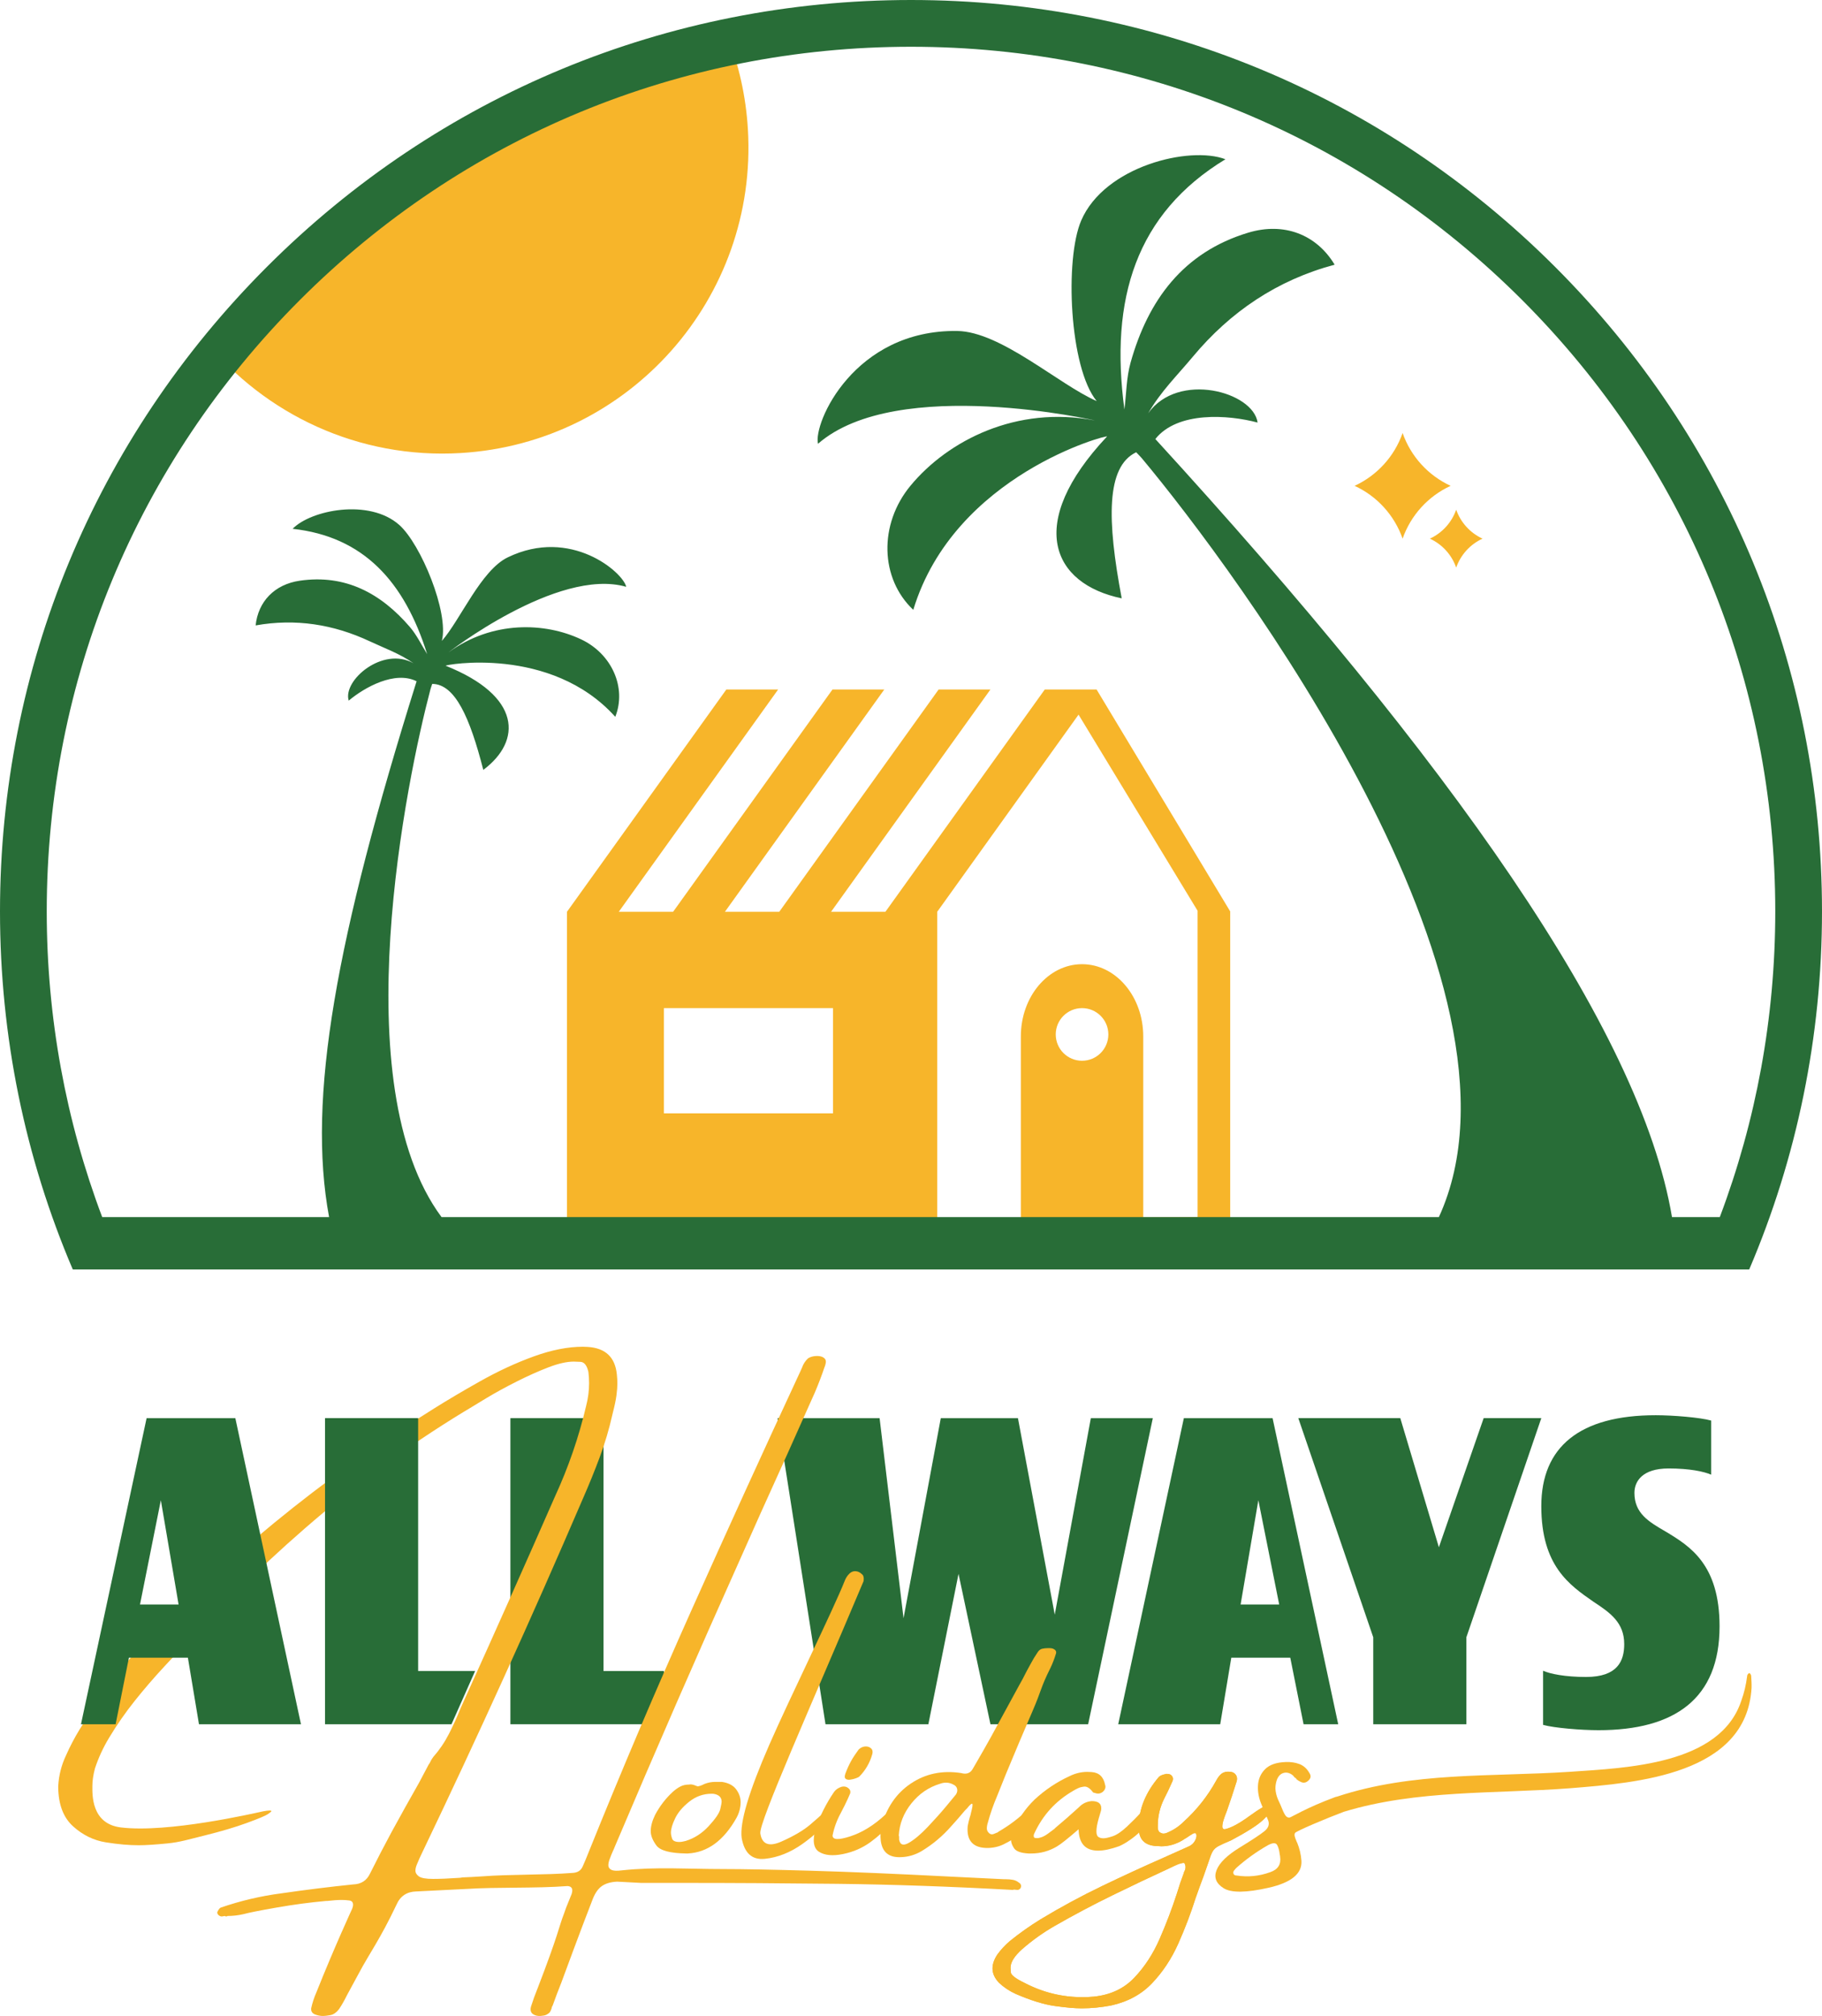
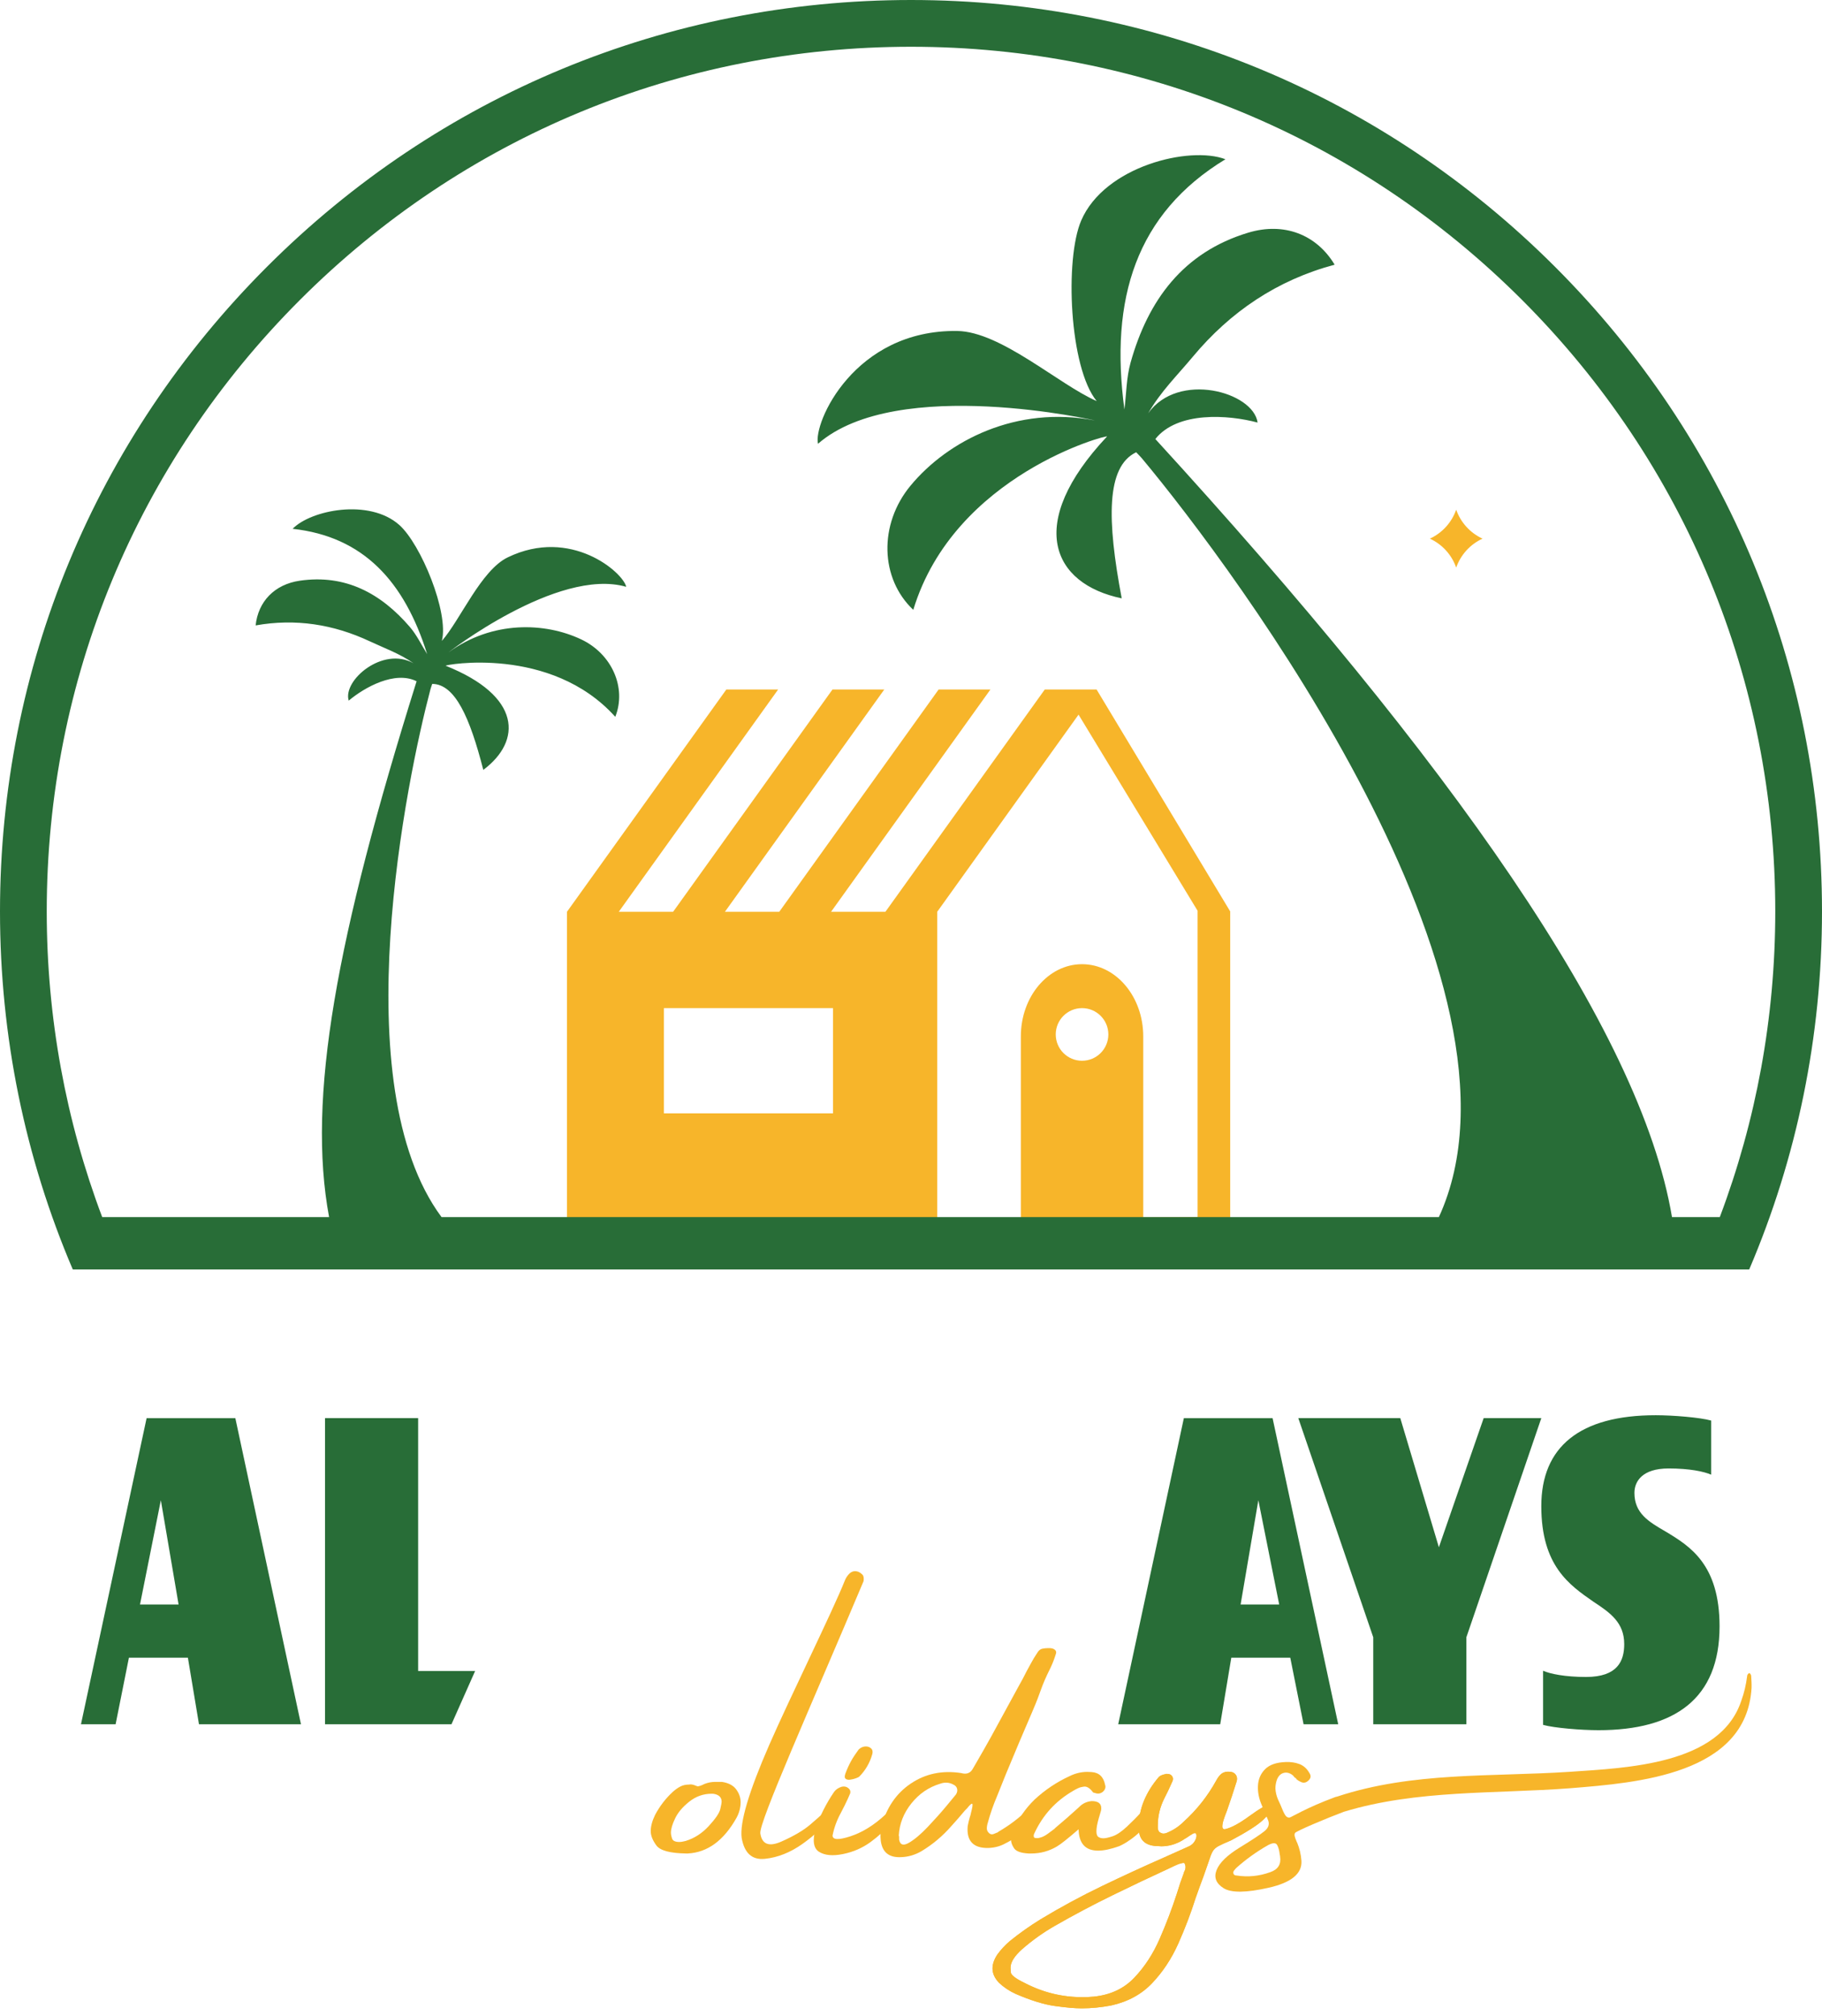
<svg xmlns="http://www.w3.org/2000/svg" id="Layer_2" viewBox="0 0 356.197 393.95">
  <g id="Components">
    <g id="_8b668509-24c6-45a2-bd49-863af7c1fc21_1">
-       <path d="m40.048,66.494c11.738,14.455,30.035,23.233,50.04,22.034,32.972-1.976,58.099-30.307,56.123-63.279-.388-6.48-1.795-12.658-4.054-18.386l-55.245,22.312-46.864,37.318Z" style="fill:#f7b52a; stroke-width:0px;" />
      <path d="m214.38,134.735h-10.127l-31.159,43.444h-10.625l31.159-43.444h-10.127l-31.159,43.444h-10.624l31.159-43.444h-10.127l-31.159,43.444h-10.624l31.159-43.444h-10.127l-31.159,43.444h0v64.176h129.662v-64.252l-26.123-43.368Zm-51.523,82.831h-33.071v-20.565h33.071v20.565Zm48.68-10.279c-2.84,0-5.143-2.303-5.143-5.143s2.303-5.143,5.143-5.143,5.143,2.303,5.143,5.143-2.303,5.143-5.143,5.143Zm22.589,30.553l-10.625.057v-35.373c0-7.791-5.356-14.107-11.964-14.107s-11.964,6.316-11.964,14.107v35.502l-16.352.088v-59.935l27.633-38.528,23.271,38.324v59.865Z" style="fill:#f7b52a; stroke-width:0px;" />
-       <path d="m274.206,84.618c-1.603,4.583-5.013,8.306-9.386,10.32,4.372,2.015,7.783,5.737,9.386,10.32,1.603-4.583,5.013-8.306,9.386-10.32-4.372-2.015-7.783-5.737-9.386-10.32Z" style="fill:#f7b52a; stroke-width:0px;" />
      <path d="m284.682,99.6c-.879,2.513-2.748,4.553-5.146,5.658,2.397,1.105,4.267,3.145,5.146,5.658.879-2.513,2.749-4.554,5.146-5.658-2.397-1.105-4.267-3.145-5.146-5.658Z" style="fill:#f7b52a; stroke-width:0px;" />
      <path d="m304.033,52.164C270.395,18.525,225.671,0,178.099,0S85.802,18.525,52.164,52.164C18.526,85.802,0,130.527,0,178.099c0,24.452,4.907,48.146,14.232,69.975h327.733c9.325-21.829,14.232-45.523,14.232-69.975,0-47.572-18.526-92.296-52.164-125.935Zm32.184,185.67h-9.348c-6.188-36.815-43.658-89.38-101.003-152.042,4.335-5.453,14.262-4.754,19.994-3.216-.839-6.012-15.52-10.067-21.393-1.818,2.494-4.301,5.596-7.294,8.721-11.042,7.341-8.805,16.513-14.998,27.732-17.99-3.537-5.884-9.879-8.374-16.901-6.256-12.679,3.825-19.57,13.163-22.996,25.399-.822,2.933-.824,6.096-1.203,9.153-2.903-21.636,2.27-38.275,19.747-48.901-6.989-2.668-23.629,1.352-28.197,11.978-3.25,7.561-2.318,28.772,3.03,35.281-7.417-3.249-18.732-13.584-27.265-13.702-20.134-.28-28.185,18.004-27.218,22.045,15.473-13.516,55.008-4.385,54.063-4.567-15.216-2.936-28.63,3.897-35.96,12.733-6.282,7.573-5.966,18.178.525,24.284,8.03-26.484,38.313-34.343,37.87-33.871-16.044,17.082-10.703,28.81,2.878,31.623-2.89-15.287-3.076-25.727,2.827-28.547.443.469.818.826,1.148,1.222,18.016,21.579,78.808,102.957,58.031,148.234H86.317c-19.221-25.889-6.731-85.859-2.173-103.107.09-.34.218-.668.356-1.085,4.458.037,7.355,6.535,9.983,16.805,7.571-5.655,7.484-14.436-7.349-20.35-.41-.163,20.551-4.051,33.15,9.979,2.245-5.642-.62-12.279-6.684-15.141-7.074-3.339-17.326-3.686-25.871,2.518-.53.385,21.238-16.66,34.69-12.782-.57-2.773-10.815-11.736-23.163-5.753-5.233,2.535-9.235,12.18-12.875,16.326,1.423-5.561-4.123-18.923-8.312-22.652-5.886-5.241-17.317-2.92-20.861.744,13.855,1.516,21.849,10.293,26.301,24.486-1.116-1.778-2.03-3.729-3.384-5.303-5.646-6.564-12.594-10.34-21.524-9.042-4.946.719-8.142,4.086-8.627,8.739,7.789-1.391,15.237-.215,22.31,3.102,3.01,1.412,5.789,2.364,8.569,4.299-6.006-3.397-13.898,3.342-12.68,7.295,3.095-2.604,9.021-5.9,13.27-3.785-15.75,50.238-21.435,81.441-17.108,104.708H19.98c-7.111-18.838-10.843-38.997-10.843-59.736,0-45.131,17.575-87.561,49.488-119.474,31.913-31.913,74.342-49.488,119.474-49.488s87.561,17.575,119.474,49.488c31.913,31.913,49.488,74.343,49.488,119.474,0,20.738-3.733,40.897-10.844,59.736Z" style="fill:#286d37; stroke-width:0px;" />
      <path d="m248.525,352.903c.043.109.065.228.065.359,0,.544-.549,1.332-1.647,2.364-1.098,1.033-3.179,2.364-6.245,3.995-1.153.478-1.989.859-2.511,1.141-.522.283-.902.641-1.141,1.076-.24.435-.5,1.109-.783,2.022-.24.674-.554,1.577-.946,2.707-.522,1.391-1.044,2.826-1.565,4.304-.957,3.021-2.093,6.005-3.408,8.951-1.316,2.946-3.016,5.516-5.103,7.712-2.087,2.196-4.772,3.652-8.054,4.37-1.956.369-3.869.554-5.739.554-1.304,0-3.043-.152-5.218-.457-2.174-.305-4.739-1.098-7.696-2.381-1.195-.544-2.271-1.261-3.228-2.152-.848-.892-1.272-1.826-1.272-2.804,0-.848.305-1.74.913-2.674.717-1,1.555-1.903,2.511-2.707,1.913-1.544,3.913-2.957,6-4.239,3.892-2.348,7.87-4.5,11.935-6.457,4.066-1.956,8.174-3.848,12.326-5.674.282-.13.598-.272.946-.424,1.13-.522,2.293-1.044,3.489-1.565.826-.304,1.38-.859,1.663-1.663.065-.196.098-.369.098-.522,0-.086-.011-.174-.033-.261-.044-.152-.103-.233-.179-.245-.076-.011-.125-.016-.147-.016-.087,0-.196.033-.326.098-.413.24-.837.511-1.272.815-.24.13-.5.293-.783.489-1.326.783-2.707,1.174-4.141,1.174-.174,0-.348-.011-.522-.033-2.543,0-3.837-1.141-3.881-3.424v-.326c0-1.761.331-3.451.995-5.071.663-1.619,1.625-3.168,2.886-4.647.13-.152.315-.277.554-.375.239-.098.478-.168.717-.212.043,0,.098-.021.163-.065h.196c.391,0,.685.103.88.31.196.207.293.43.293.668,0,.152-.033.305-.098.457-.283.609-.566,1.228-.848,1.859l-.717,1.435c-.87,1.718-1.304,3.501-1.304,5.348v.522c.043.435.19.723.44.864.25.142.473.212.668.212s.402-.043.62-.13c1.282-.522,2.402-1.26,3.359-2.217,2.587-2.348,4.717-5.054,6.391-8.12.239-.435.516-.804.832-1.109.315-.304.734-.478,1.255-.522h.293c.543,0,.951.136,1.223.408.272.272.408.593.408.962,0,.152-.022.315-.065.489-.609,1.956-1.25,3.892-1.924,5.804-.044.152-.098.293-.163.424-.174.435-.337.892-.489,1.37-.152.478-.228.897-.228,1.255s.152.538.457.538c1.195-.239,2.799-1.092,4.81-2.56,2.01-1.467,3.31-2.201,3.897-2.201.196,0,.326.065.391.196Zm-17.087,13.109c0-.108.033-.206.098-.293.13-.239.201-.435.212-.587.011-.152.016-.25.016-.293,0-.261-.076-.522-.228-.783h-.359c-.305.065-.576.142-.815.228-.478.196-.957.413-1.435.652-3.826,1.761-7.652,3.576-11.478,5.446-3.826,1.869-7.576,3.858-11.25,5.968-2.239,1.282-4.348,2.782-6.326,4.5-1.543,1.37-2.315,2.587-2.315,3.652,0,.043.016.342.049.897.033.554.962,1.266,2.788,2.136,3.522,1.826,7.261,2.739,11.217,2.739.717,0,1.446-.033,2.185-.098,3.261-.326,5.908-1.555,7.94-3.685,2.032-2.131,3.696-4.679,4.989-7.647,1.293-2.967,2.418-5.93,3.375-8.886.413-1.391.859-2.707,1.337-3.946Z" style="fill:#f7b52a; stroke-width:0px;" />
-       <path d="m225.373,277.126l-12.642,59.813h-19.1l-6.242-29.386-5.895,29.386h-20.111l-9.362-59.813h19.938l4.681,39.095,7.282-39.095h15.084l7.195,38.402,7.055-38.402h12.117Z" style="fill:#286d37; stroke-width:0px;" />
      <path d="m238.549,336.94h-19.938s12.83-59.813,12.83-59.813h17.346s12.83,59.813,12.83,59.813h-6.771s-2.601-13.003-2.601-13.003h-11.529s-2.167,13.003-2.167,13.003Zm11.529-23.405l-4.074-20.371-3.467,20.371h7.542Z" style="fill:#286d37; stroke-width:0px;" />
-       <path d="m129.793,326.537v10.402h-30.011v-59.813h18.204v49.411h11.806Z" style="fill:#286d37; stroke-width:0px;" />
-       <path d="m51.429,353.961c.577-.108 1-.163,1.266-.163.244,0,.366.044.366.13,0,.065-.228.256-.683.571-.456.315-1.827.892-4.114,1.728-2.288.837-5.036,1.653-8.246,2.446-3.21.794-4.859,1.317-7.28,1.555-2.421.24-4.298.359-5.63.359-1.91,0-4.053-.19-6.43-.571-2.376-.38-4.508-1.424-6.397-3.131-1.887-1.706-2.854-4.234-2.898-7.582v-.261c.112-2.108.622-4.12,1.532-6.033,1.532-3.457,3.487-6.663,5.864-9.62,2.51-3.196,4.153-6.579,6.885-9.558,17.591-18.892,37.213-34.908,59.246-48.627,2.599-1.631,5.619-3.413,9.062-5.348,3.442-1.935,6.902-3.533,10.378-4.794,3.476-1.26,6.68-1.891,9.612-1.891.288,0,.577.011.866.033,3.509.196,5.431,1.989,5.764,5.381.067.609.1,1.207.1,1.794,0,.652-.061,1.43-.183,2.332-.122.902-.339,1.952-.65,3.147-.045.174-.089.359-.133.554-.644,2.87-1.477,5.669-2.499,8.397-1.022,2.729-2.121,5.43-3.298,8.104-10.017,23.306-20.501,46.384-31.45,69.233-.333.674-.644,1.37-.933,2.087-.222.5-.333.935-.333,1.304,0,.435.227.815.683,1.141.455.326,1.377.489,2.765.489s3.015-.065,4.881-.196c.288,0,.577-.033.866-.098,1.221-.044,2.465-.109,3.731-.196,5.619-.435,12.313-.248,17.829-.685.976-.05,1.631-.487,1.967-1.31.399-.891.775-1.792,1.128-2.703,6.408-15.895,13.112-31.665,20.111-47.309,6.999-15.643,14.112-31.238,21.339-46.784.078-.2.168-.401.269-.602.251-.731.653-1.351,1.205-1.858.43-.262.94-.408,1.529-.438.587-.03,1.054.055,1.398.255.344.2.524.463.541.788.009.174-.025.393-.1.658-.037.154-.095.321-.174.499-.56,1.662-1.187,3.305-1.881,4.93-3.548,7.977-7.129,15.944-10.743,23.902-1.255,2.83-2.521,5.671-3.797,8.523-8.377,18.675-16.562,37.439-24.552,56.289-.138.356-.287.701-.447,1.035-.179.401-.338.79-.473,1.167-.257.623-.375,1.13-.355,1.52.017.326.174.584.474.776.299.192.781.27,1.447.236.221-.011.454-.034.697-.069,6.835-.722,12.723-.256,19.765-.256,3.931,0,9.672.109,17.224.326,7.551.218,16.801.609,27.752,1.174,3.353.152,6.697.315,10.028.489h.366c.443,0,.883.038,1.316.114.433.076.827.255,1.183.538.088.043.183.125.283.245.1.119.15.255.15.408,0,.239-.073.429-.217.571-.145.141-.317.212-.516.212l-.666-.065c-.09.043-.156.065-.2.065-12.327-.674-23.771-1.071-34.332-1.19-10.561-.12-20.484-.179-29.768-.179h-8.562l-4.726-.248c-1.22.063-2.196.342-2.926.837-.731.495-1.333,1.331-1.805,2.51-2.768,7.131-5.1,13.531-6.174,16.417-.572,1.422-1.11,2.844-1.615,4.263-.038.133-.108.278-.211.435-.069.395-.217.762-.444,1.101-.383.346-.756.545-1.12.597-.364.051-.591.08-.679.084-.511.026-.954-.065-1.332-.274s-.577-.52-.599-.932c-.009-.174.014-.371.07-.591.382-1.217.81-2.404,1.284-3.56,4.14-10.707,4.165-12.047,5.167-14.601.136-.378.281-.787.437-1.231.354-.889.71-1.767,1.065-2.635.096-.288.139-.541.128-.758-.026-.5-.34-.766-.942-.8-6.203.472-13.64.172-19.792.563-3.221.174-6.475.337-9.761.489-1.844.043-3.132.902-3.865,2.576-3.221,6.804-5.289,9.498-7.399,13.476l-2.332,4.305c-.445.913-.933,1.772-1.466,2.576-.533.717-1.116,1.13-1.749,1.239-.633.108-1.105.163-1.416.163-.511,0-1.028-.098-1.549-.293-.522-.196-.783-.554-.783-1.076v-.098c.244-1.109.588-2.164,1.033-3.163,3.509-8.805,6.999-16.346,6.999-16.346.111-.283.167-.533.167-.75,0-.5-.25-.783-.75-.848s-.983-.098-1.449-.098c-.8,0-1.755.065-2.865.196h-.233c-3.132.282-6.347.712-9.645,1.288-3.298.576-5.459,1.005-6.48,1.288-1.022.239-2.066.359-3.132.359-.067.065-.145.098-.233.098-.089,0-.189-.033-.3-.098l-.566.098c-.2,0-.4-.076-.6-.228-.2-.152-.3-.348-.3-.587.044-.13.128-.293.25-.489.122-.196.261-.337.416-.424,3.909-1.348,7.896-2.283,11.96-2.805,4.642-.674,9.284-1.25,13.926-1.728,1.554-.044,2.654-.739,3.298-2.087,1.354-2.717,2.765-5.435,4.231-8.153,1.754-3.217,3.542-6.424,5.364-9.62.622-1.195,1.254-2.391,1.899-3.587.088-.108.167-.228.233-.359.177-.391.388-.75.633-1.076,1.221-1.391,2.249-2.902,3.082-4.533s1.593-3.304,2.282-5.022c.333-.717.655-1.435.966-2.152,5.908-13.044,11.738-26.122,17.491-39.231,2.643-5.74,4.675-11.653,6.097-17.74.377-1.456.566-2.924.566-4.402,0-.717-.045-1.446-.133-2.185-.289-1.282-.811-1.94-1.566-1.973-.755-.033-1.188-.049-1.299-.049-1.355,0-3.01.375-4.964,1.125-1.955.75-4.02,1.675-6.197,2.772-2.177,1.098-4.143,2.174-5.897,3.228-1.755,1.055-3.054,1.843-3.898,2.364-.245.13-.411.228-.5.293-22.921,13.957-40.471,30.24-58.594,49.806-1.999,2.152-3.915,4.375-5.747,6.669-1.832,2.294-3.515,4.712-5.047,7.256-1.155,1.913-2.076,3.913-2.765,6-.333,1.261-.5,2.403-.5,3.424,0,1.587-.262,7.367,5.546,8.09,9.163,1.141,26.007-2.751,27.828-3.143Z" style="fill:#f7b52a; stroke-width:0px;" />
      <path d="m134.685,348.729c.086-.021.184-.033.293-.033.304,0,.63.076.978.228.152.044.304.098.457.163.369-.065.728-.184,1.076-.359.086-.065.206-.119.359-.163.63-.239,1.282-.359,1.956-.359h1.337c1.282.196,2.212.685,2.788,1.467.576.783.864,1.62.864,2.511,0,.283-.022.566-.065.848-.109.761-.348,1.479-.717,2.152-2.5,4.479-5.685,6.815-9.555,7.011h-.293c-3.152-.043-5.098-.565-5.837-1.565-.739-1-1.109-1.935-1.109-2.804,0-.934.283-1.989.848-3.163.913-1.717,2.065-3.217,3.457-4.5.478-.435.967-.783,1.467-1.044.5-.261,1.065-.391,1.696-.391Zm4.728,1.794h-.293c-1.609,0-3.06.511-4.353,1.533-1.294,1.022-2.217,2.109-2.772,3.261-.554,1.153-.832,2.087-.832,2.804,0,.326.076.712.228,1.158.152.446.62.668,1.402.668.347,0,.761-.065,1.239-.196,1.717-.522,3.233-1.5,4.549-2.935,1.315-1.435,2.059-2.532,2.234-3.293.174-.761.261-1.239.261-1.435,0-.891-.554-1.413-1.663-1.565Z" style="fill:#f7b52a; stroke-width:0px;" />
      <path d="m92.886,326.537l-4.619,10.402h-24.727v-59.813h18.204v49.411h11.142Z" style="fill:#286d37; stroke-width:0px;" />
      <path d="m286.671,319.949v16.991h-18.204v-16.991l-14.65-42.823h19.938l7.542,25.226,8.755-25.226h11.27l-14.65,42.823Z" style="fill:#286d37; stroke-width:0px;" />
      <path d="m160.839,354.37c.717-.717,1.315-1.119,1.794-1.206.478-.086.788-.011.929.228.141.24.049.566-.277.978-1.913,2.305-4.055,4.294-6.424,5.968-2.37,1.674-4.81,2.641-7.321,2.902-2.511.261-4.027-1.109-4.549-4.109-.391-2.978,1.413-9.043,5.413-18.196,4-9.152,12.414-26.177,14.74-32.025.196-.522.489-.978.88-1.37.522-.522,1.141-.641,1.859-.359.239.109.478.283.717.522.239.24.315.663.228,1.272-10.283,24.392-20.512,47.178-20.186,49.308.326,2.131,1.701,2.658,4.125,1.581,2.424-1.076,4.293-2.174,5.609-3.293,1.315-1.119,2.136-1.853,2.462-2.201Z" style="fill:#f7b52a; stroke-width:0px;" />
      <path d="m174.307,356.163c-1.174,1.391-2.555,2.663-4.141,3.815-1.587,1.153-3.381,1.93-5.38,2.332-2.0.403-3.554.256-4.663-.44-1.109-.696-1.326-2.239-.652-4.63.87-2.478,2.065-4.837,3.587-7.076.347-.478.848-.815,1.5-1.011.478-.108.897-.027,1.255.245.359.272.494.615.408,1.027-.326.783-.685,1.565-1.076,2.348-.391.783-.652,1.294-.783,1.533-.761,1.391-1.294,2.848-1.598,4.37,0,.87,1.163.924,3.489.163,2.326-.761,4.587-2.157,6.783-4.19,2.196-2.032,3.245-2.63,3.147-1.794-.098.837-.723,1.94-1.875,3.31Zm-6.349-8.963c-.109.087-.332.191-.668.31-.337.12-.696.207-1.076.261-.381.055-.68-.005-.897-.179-.218-.174-.228-.522-.033-1.044.347-.913.712-1.712,1.092-2.397.38-.685.875-1.44,1.484-2.266.391-.369.815-.571,1.272-.603.457-.033.837.087,1.141.359.304.272.391.647.261,1.125-.478,1.718-1.337,3.196-2.576,4.435Z" style="fill:#f7b52a; stroke-width:0px;" />
      <path d="m203.003,352.74c.457.13.706.413.75.848-.522.913-1.12,1.75-1.794,2.511-1.544,1.718-3.337,3.087-5.38,4.109-1.0.566-2.131.87-3.391.913-2.913.044-4.25-1.37-4.011-4.239.108-.608.25-1.206.424-1.794.108-.282.184-.565.228-.848.282-1.044.364-1.625.245-1.745-.12-.119-.462.179-1.027.897-.152.13-.293.272-.424.424-.87,1.044-1.761,2.066-2.674,3.065-1.674,1.913-3.587,3.522-5.739,4.826-1.283.761-2.641,1.163-4.076,1.206-2.348.109-3.663-.967-3.946-3.228-.108-.913-.065-1.815.13-2.707.957-3.696,2.87-6.511,5.739-8.446,2.87-1.935,6.152-2.619,9.848-2.054,1.044.305,1.804.022,2.283-.848.196-.326.391-.663.587-1.011 1-1.717,1.978-3.435,2.935-5.152,1.804-3.304,3.62-6.63,5.446-9.978,1.478-2.63.807-1.586,2.286-4.26.435-.826.913-1.619,1.435-2.381.239-.369.538-.592.897-.668.359-.076.734-.114,1.125-.114h.293c.435,0,.783.109,1.044.326.261.218.315.511.163.88-.283.913-.62,1.783-1.011,2.609-2,4-1.737,4.353-3.509,8.45-1.772,4.098-3.517,8.223-5.234,12.375-.566,1.435-1.141,2.87-1.728,4.304-.717,1.674-1.316,3.391-1.794,5.152-.13.391-.196.778-.196,1.158,0,.381.184.712.554.995.239.152.489.179.75.082s.543-.212.848-.342c.043-.065.108-.119.196-.163,2.065-1.195,3.956-2.63,5.674-4.304.282-.282.581-.522.897-.717.315-.196.701-.239,1.158-.13Zm-16.109-2.087c.239-.391.31-.766.212-1.125-.098-.359-.342-.625-.734-.799-.805-.435-1.663-.489-2.576-.163-2.239.674-4.114,1.956-5.625,3.848-1.511,1.891-2.332,3.978-2.462,6.261.043.109.065.185.065.228v.587c.196,1.044.842,1.245,1.94.603,1.097-.641,2.326-1.679,3.685-3.114,1.358-1.435,2.576-2.799,3.652-4.092,1.076-1.293,1.69-2.038,1.842-2.234Z" style="fill:#f7b52a; stroke-width:0px;" />
      <path d="m224.981,353.294c.261.152.391.435.391.848,0,.348-.098.783-.293,1.304-.631.827-1.304,1.598-2.022,2.315-.717.717-1.5,1.359-2.348,1.924-.065,0-.098.022-.098.065-.566.391-1.163.729-1.794,1.011-1.631.587-3.011.88-4.141.88-2.478,0-3.75-1.391-3.815-4.174-2.109,1.826-3.522,2.946-4.239,3.359-1.544.913-3.207,1.37-4.989,1.37h-.587c-1.478-.086-2.413-.429-2.804-1.027-.391-.598-.587-1.136-.587-1.614,0-.587.174-1.26.522-2.022.957-2.196,2.315-4.152,4.076-5.87,2.065-1.913,4.358-3.445,6.88-4.598,1.109-.543,2.25-.815,3.424-.815.261,0,.532.011.815.033,1.478.087,2.369.924,2.674,2.511.043.13.065.25.065.359,0,.326-.142.631-.424.913-.305.283-.641.424-1.011.424-.218,0-.435-.043-.652-.13-.044,0-.103-.011-.179-.033-.076-.021-.136-.054-.179-.098-.544-.739-1.087-1.109-1.631-1.109-.087,0-.315.038-.685.114-.37.076-.913.332-1.631.766-3.348,1.956-5.837,4.685-7.468,8.185-.087.152-.136.283-.147.391-.011.109-.016.174-.016.196,0,.152.054.272.163.359.152.044.326.065.522.065.239,0,.549-.07.929-.212.38-.141.81-.391,1.288-.75.478-.359.88-.657,1.206-.897l.065-.098c1.587-1.326,3.141-2.685,4.663-4.076.673-.717,1.511-1.119,2.511-1.206,1.239,0,1.859.468,1.859,1.402,0,.174-.022.348-.065.522-.13.478-.272.957-.424,1.435-.305,1.065-.457,1.913-.457,2.543,0,.566.13.935.391,1.109.261.174.587.261.978.261.413,0,1.022-.136,1.826-.408.804-.272,1.745-.913,2.821-1.924,1.076-1.011,1.935-1.88,2.576-2.609.641-.728,1.179-1.092,1.614-1.092.152,0,.293.033.424.098Z" style="fill:#f7b52a; stroke-width:0px;" />
      <path d="m248.525,352.903c.043.109.065.228.065.359,0,.544-.549,1.332-1.647,2.364-1.098,1.033-3.179,2.364-6.245,3.995-1.153.478-1.989.859-2.511,1.141-.522.283-.902.641-1.141,1.076-.24.435-.5,1.109-.783,2.022-.24.674-.554,1.577-.946,2.707-.522,1.391-1.044,2.826-1.565,4.304-.957,3.021-2.093,6.005-3.408,8.951-1.316,2.946-3.016,5.516-5.103,7.712-2.087,2.196-4.772,3.652-8.054,4.37-1.956.369-3.869.554-5.739.554-1.304,0-3.043-.152-5.218-.457-2.174-.305-4.739-1.098-7.696-2.381-1.195-.544-2.271-1.261-3.228-2.152-.848-.892-1.272-1.826-1.272-2.804,0-.848.305-1.74.913-2.674.717-1,1.555-1.903,2.511-2.707,1.913-1.544,3.913-2.957,6-4.239,3.892-2.348,7.87-4.5,11.935-6.457,4.066-1.956,8.174-3.848,12.326-5.674.282-.13.598-.272.946-.424,1.13-.522,2.293-1.044,3.489-1.565.826-.304,1.38-.859,1.663-1.663.065-.196.098-.369.098-.522,0-.086-.011-.174-.033-.261-.044-.152-.103-.233-.179-.245-.076-.011-.125-.016-.147-.016-.087,0-.196.033-.326.098-.413.24-.837.511-1.272.815-.24.13-.5.293-.783.489-1.326.783-2.707,1.174-4.141,1.174-.174,0-.348-.011-.522-.033-2.543,0-3.837-1.141-3.881-3.424v-.326c0-1.761.331-3.451.995-5.071.663-1.619,1.625-3.168,2.886-4.647.13-.152.315-.277.554-.375.239-.098.478-.168.717-.212.043,0,.098-.021.163-.065h.196c.391,0,.685.103.88.31.196.207.293.43.293.668,0,.152-.033.305-.098.457-.283.609-.566,1.228-.848,1.859l-.717,1.435c-.87,1.718-1.304,3.501-1.304,5.348v.522c.043.435.19.723.44.864.25.142.473.212.668.212s.402-.043.62-.13c1.282-.522,2.402-1.26,3.359-2.217,2.587-2.348,4.717-5.054,6.391-8.12.239-.435.516-.804.832-1.109.315-.304.734-.478,1.255-.522h.293c.543,0,.951.136,1.223.408.272.272.408.593.408.962,0,.152-.022.315-.065.489-.609,1.956-1.25,3.892-1.924,5.804-.044.152-.098.293-.163.424-.174.435-.337.892-.489,1.37-.152.478-.228.897-.228,1.255s.152.538.457.538c1.195-.239,2.799-1.092,4.81-2.56,2.01-1.467,3.31-2.201,3.897-2.201.196,0,.326.065.391.196Zm-17.087,13.109c0-.108.033-.206.098-.293.13-.239.201-.435.212-.587.011-.152.016-.25.016-.293,0-.261-.076-.522-.228-.783h-.359c-.305.065-.576.142-.815.228-.478.196-.957.413-1.435.652-3.826,1.761-7.652,3.576-11.478,5.446-3.826,1.869-7.576,3.858-11.25,5.968-2.239,1.282-4.348,2.782-6.326,4.5-1.543,1.37-2.315,2.587-2.315,3.652,0,.043.016.342.049.897.033.554.962,1.266,2.788,2.136,3.522,1.826,7.261,2.739,11.217,2.739.717,0,1.446-.033,2.185-.098,3.261-.326,5.908-1.555,7.94-3.685,2.032-2.131,3.696-4.679,4.989-7.647,1.293-2.967,2.418-5.93,3.375-8.886.413-1.391.859-2.707,1.337-3.946Z" style="fill:#f7b52a; stroke-width:0px;" />
      <path d="m36.733,323.937h-11.529l-2.601,13.003h-6.771l12.83-59.813h17.346l12.83,59.813h-19.938l-2.167-13.003Zm-1.821-10.402l-3.467-20.371-4.074,20.371h7.542Z" style="fill:#286d37; stroke-width:0px;" />
      <path d="m301.667,337.064v-10.576c1.387.607,4.248,1.213,8.409,1.213,6.155,0,7.455-3.12,7.455-6.415,0-4.247-2.774-6.155-6.068-8.322-4.594-3.208-10.142-6.935-10.142-18.638,0-11.616,7.542-17.771,22.365-17.771,3.381,0,8.668.433,10.836,1.04v10.576c-1.387-.607-4.161-1.214-8.322-1.214-5.115,0-6.675,2.514-6.675,4.768,0,3.988,2.774,5.635,6.068,7.542,4.768,2.86,10.576,6.415,10.576,18.551,0,14.13-8.755,20.285-23.665,20.285-3.381,0-8.669-.434-10.836-1.04Z" style="fill:#286d37; stroke-width:0px;" />
      <path d="m342.364,327.653c-.015-.242-.007-.487-.39-.725-.394.239-.398.47-.424.704-.202,1.597-.578,3.214-1.13,4.713-4.126,12.533-22.419,13.12-33.566,13.892-15.176,1.004-30.7-.042-45.472,4.851-.085.008-.171.023-.259.052-5.826,2.152-8.658,3.976-8.995,4.03-.337.055-.625-.098-.864-.457-.24-.359-.544-1.016-.913-1.973-.152-.347-.326-.728-.522-1.141-.283-.673-.446-1.37-.489-2.087,0-.587.098-1.163.293-1.728.282-.717.712-1.158,1.288-1.321.576-.163,1.146-.038,1.712.375.152.109.293.261.424.457.108.087.228.174.359.261v.098c.282.24.576.424.88.554.478.24.924.196,1.337-.13.63-.478.75-1.011.359-1.598-.478-.848-1.12-1.429-1.924-1.745-.805-.315-1.718-.451-2.739-.408-1.805.065-3.136.527-3.995,1.386-.859.859-1.326,1.919-1.402,3.179-.076,1.261.169,2.543.734,3.848.304.717.598,1.413.88,2.087.13.283.25.566.359.848.326.805.082,1.533-.734,2.185-.815.652-2.429,1.718-4.842,3.196-2.413,1.479-3.907,2.935-4.484,4.37-.576,1.435-.119,2.62,1.37,3.554,1.489.935,4.435.902,8.837-.098,4.402-1,6.527-2.75,6.375-5.25-.087-1.239-.37-2.434-.848-3.587-.065-.086-.098-.152-.098-.196-.413-.956-.477-1.293-.314-1.651.162-.356,6.115-2.864,9.564-4.157,14.298-4.334,29.484-3.466,44.317-4.601,13.053-1.055,34.362-2.675,35.378-19.582.026-.72-.023-1.482-.063-2.203Zm-94.035,38.195c-2.152.783-4.348,1-6.587.652-.304,0-.5-.108-.587-.326-.086-.217-.065-.413.065-.587l.065-.098c.109-.13.228-.272.359-.424,1.913-1.717,4-3.217,6.261-4.5.913-.478,1.5-.494,1.761-.049.261.446.435,1.082.522,1.908.043.13.065.25.065.359.239,1.522-.403,2.543-1.924,3.065Z" style="fill:#f7b52a; stroke-width:0px;" />
    </g>
  </g>
</svg>